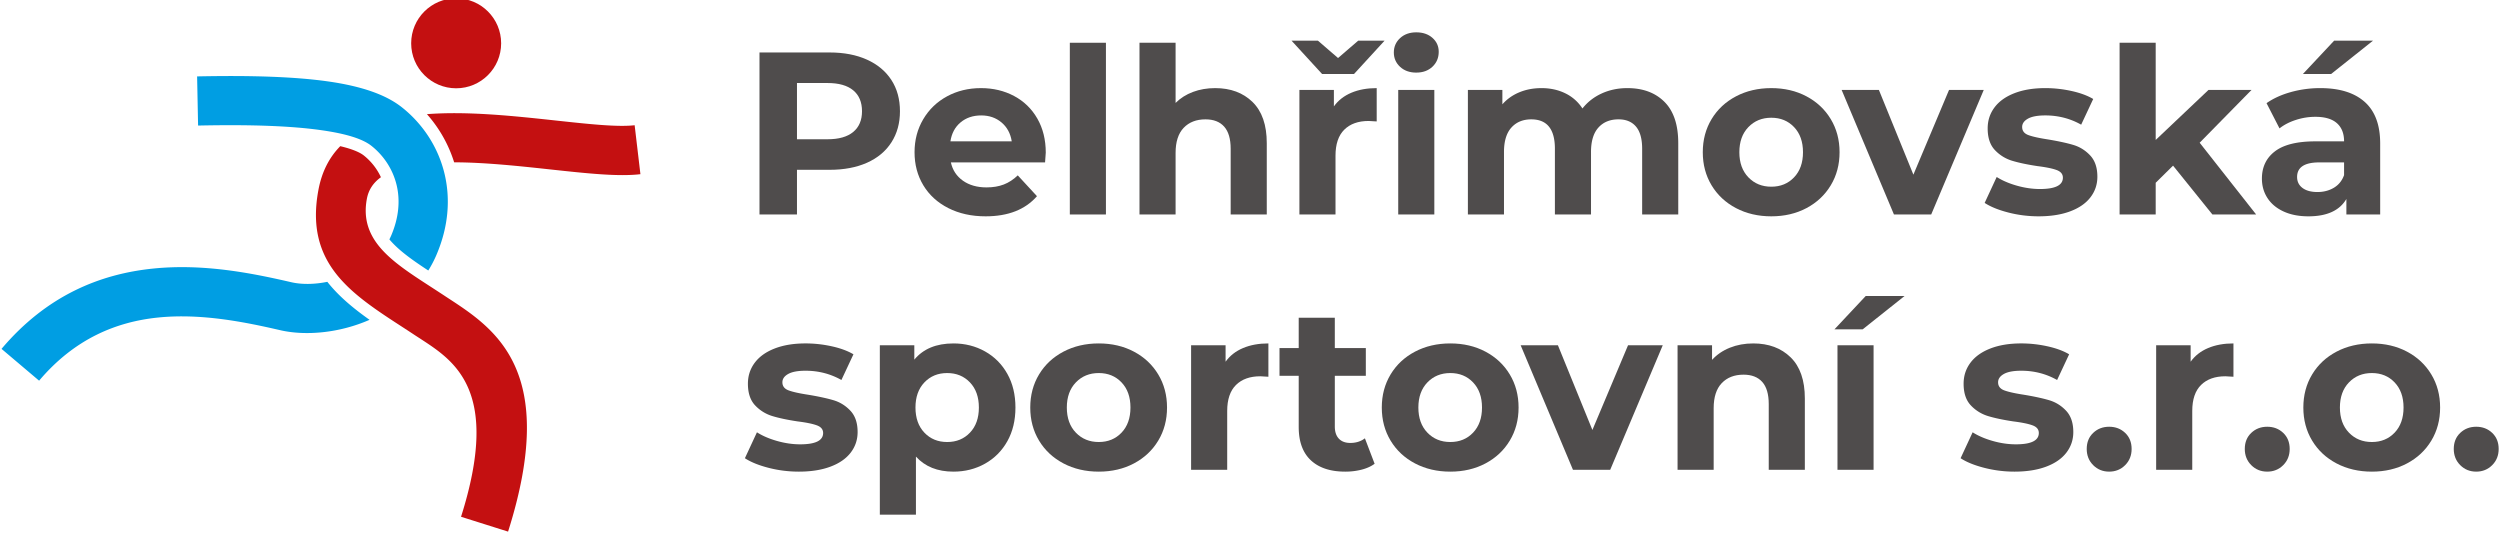
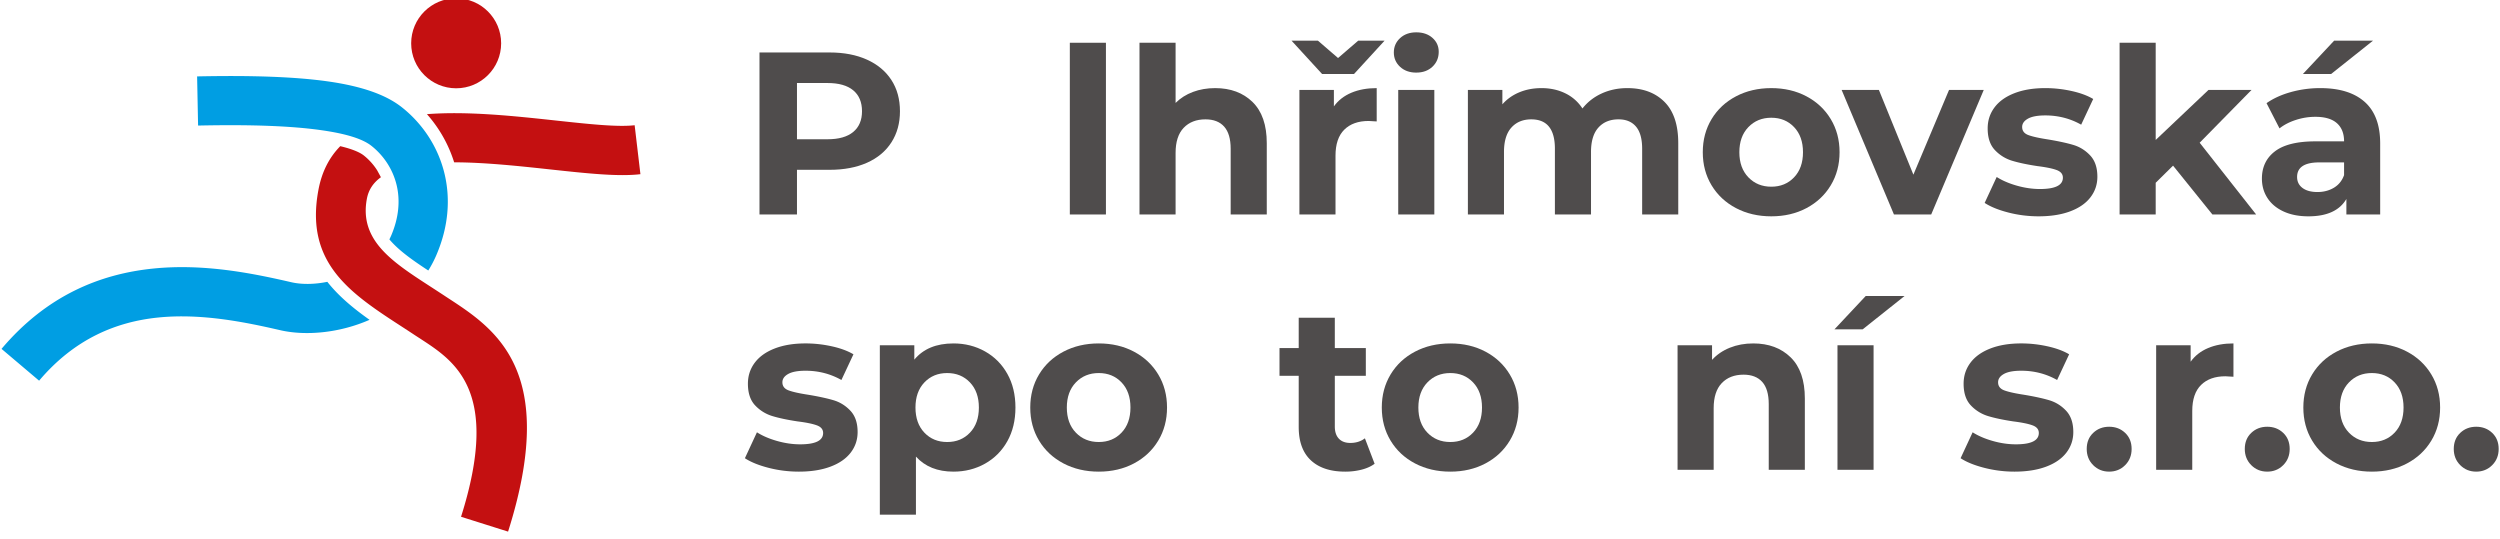
<svg xmlns="http://www.w3.org/2000/svg" version="1.1" id="svg2" xml:space="preserve" width="255" height="55">
  <defs id="defs6">
    <style type="text/css" id="style6">.fil0{fill:#2D5795;fill-rule:nonzero}</style>
  </defs>
  <g id="g9581" transform="translate(136.597 -150.48) scale(.43)" fill-opacity="1" stroke="none" stroke-width="1.333">
-     <path d="M-165.754 391.27c-5.19.626-12.747-.191-21.229-1.108-7.404-.802-15.64-1.693-22.956-1.704a31.142 31.142 0 00-3.453-7.44 31.494 31.494 0 00-3.004-3.986c9.718-.745 20.77.449 30.647 1.517 7.755.84 14.664 1.586 18.624 1.109zm-61.555.724c-1.743 1.255-2.91 2.909-3.322 5.06-1.894 9.878 6 14.997 14.864 20.745a847.23 847.23 0 013.008 1.956l1.282.846c11.313 7.368 26.448 17.227 14.328 55.456l-11.156-3.521c9.447-29.794-1.41-36.866-9.526-42.151-.844-.55-1.042-.673-1.374-.892-1.598-1.056-2.242-1.473-2.917-1.911-12.353-8.01-23.353-15.144-19.984-32.722.828-4.318 2.628-7.661 5.154-10.232.737.175 1.413.36 2.034.554 1.647.517 2.81 1.067 3.552 1.654a14.194 14.194 0 013.164 3.523c.331.521.63 1.067.893 1.635" id="path901" fill="#c41011" fill-rule="nonzero" />
+     <path d="M-165.754 391.27c-5.19.626-12.747-.191-21.229-1.108-7.404-.802-15.64-1.693-22.956-1.704a31.142 31.142 0 00-3.453-7.44 31.494 31.494 0 00-3.004-3.986c9.718-.745 20.77.449 30.647 1.517 7.755.84 14.664 1.586 18.624 1.109zm-61.555.724c-1.743 1.255-2.91 2.909-3.322 5.06-1.894 9.878 6 14.997 14.864 20.745a847.23 847.23 0 013.008 1.956l1.282.846c11.313 7.368 26.448 17.227 14.328 55.456l-11.156-3.521c9.447-29.794-1.41-36.866-9.526-42.151-.844-.55-1.042-.673-1.374-.892-1.598-1.056-2.242-1.473-2.917-1.911-12.353-8.01-23.353-15.144-19.984-32.722.828-4.318 2.628-7.661 5.154-10.232.737.175 1.413.36 2.034.554 1.647.517 2.81 1.067 3.552 1.654a14.194 14.194 0 013.164 3.523" id="path901" fill="#c41011" fill-rule="nonzero" />
    <path d="M-270.91 368.08c13.285-.284 23.356.109 30.881 1.163 8.334 1.168 13.99 3.235 17.692 6.163 4.848 3.834 8.654 9.386 10.174 16.005 1.314 5.724.93 12.197-1.959 18.97a27.265 27.265 0 01-1.95 3.74c-3.528-2.312-6.76-4.57-8.967-7.077a19.708 19.708 0 01-.262-.305c.155-.303.3-.614.436-.93 1.842-4.32 2.113-8.328 1.318-11.792-.899-3.918-3.148-7.202-6.013-9.467-2.06-1.63-5.89-2.875-12.068-3.74-6.987-.979-16.46-1.342-29.053-1.072zm40.905 57.737c-7.116 3.127-15.14 3.858-21.184 2.463-8.439-1.948-18.808-4.051-29.034-2.999-9.768 1.006-19.705 4.966-28.167 14.975l-8.915-7.544c10.756-12.722 23.425-17.759 35.894-19.043 12.012-1.237 23.516 1.078 32.828 3.228 2.435.562 5.448.546 8.558-.092a34.582 34.582 0 002.903 3.208c2.133 2.092 4.541 3.982 7.117 5.804" id="path903" fill="#009ee3" fill-rule="nonzero" />
    <path d="M-209.463 349.554c5.894 0 10.672 4.777 10.672 10.671 0 5.893-4.778 10.672-10.672 10.672-5.894 0-10.671-4.779-10.671-10.672 0-5.894 4.777-10.671 10.671-10.671" id="path905" fill="#c41011" fill-rule="evenodd" />
    <g id="g9548" fill="#4f4c4c" fill-rule="nonzero">
      <path d="M-120.877 362.4c3.404 0 6.359.568 8.866 1.702 2.507 1.135 4.438 2.745 5.792 4.832 1.354 2.085 2.03 4.556 2.03 7.41 0 2.818-.676 5.28-2.03 7.384-1.354 2.105-3.285 3.715-5.792 4.831-2.507 1.116-5.462 1.674-8.866 1.674h-7.74v10.596h-8.893V362.4zm-.494 20.587c2.672 0 4.703-.576 6.094-1.73 1.39-1.152 2.086-2.79 2.086-4.913 0-2.159-.695-3.815-2.086-4.968-1.391-1.152-3.422-1.729-6.094-1.729h-7.246v13.34z" id="path907" />
-       <path d="M-69.603 386.171c0 .11-.055.879-.165 2.306H-92.11c.403 1.83 1.354 3.275 2.855 4.337 1.5 1.061 3.367 1.592 5.6 1.592 1.537 0 2.9-.229 4.09-.687 1.189-.457 2.296-1.18 3.32-2.168l4.557 4.94c-2.782 3.185-6.844 4.777-12.187 4.777-3.33 0-6.277-.65-8.839-1.949-2.561-1.3-4.538-3.102-5.929-5.407-1.39-2.306-2.086-4.923-2.086-7.85 0-2.892.687-5.5 2.06-7.824 1.371-2.323 3.256-4.135 5.653-5.434 2.398-1.3 5.078-1.949 8.043-1.949 2.891 0 5.508.622 7.85 1.866 2.342 1.245 4.182 3.029 5.517 5.353 1.336 2.324 2.004 5.023 2.004 8.097zm-15.316-8.838c-1.94 0-3.569.549-4.886 1.647-1.318 1.097-2.123 2.598-2.416 4.501h14.548c-.293-1.866-1.098-3.358-2.415-4.474-1.318-1.116-2.928-1.674-4.831-1.674" id="path909" />
      <path d="M-63.894 360.095h8.564v40.734h-8.564z" id="path911-3" />
      <path d="M-29.419 370.855c3.66 0 6.615 1.098 8.866 3.293 2.251 2.196 3.376 5.454 3.376 9.772v16.909h-8.563v-15.591c0-2.342-.513-4.09-1.537-5.243-1.025-1.153-2.507-1.73-4.447-1.73-2.16 0-3.88.669-5.16 2.005-1.281 1.336-1.922 3.32-1.922 5.956v14.603h-8.564v-40.734h8.564v14.273c1.135-1.134 2.507-2.003 4.117-2.607 1.61-.604 3.367-.906 5.27-.906" id="path913-6" />
      <path d="M-1.257 375.192c1.025-1.428 2.407-2.507 4.145-3.239 1.739-.732 3.742-1.098 6.011-1.098v7.905c-.951-.073-1.592-.11-1.921-.11-2.452 0-4.373.686-5.764 2.059-1.391 1.372-2.086 3.431-2.086 6.176v13.944h-8.564v-29.535h8.18zm12.023-15.59l-7.247 7.904h-7.575l-7.247-7.905h6.259l4.775 4.117 4.777-4.117z" id="path915" />
      <path d="M14.005 371.294h8.564v29.535h-8.564zm4.282-4.117c-1.574 0-2.855-.457-3.843-1.373-.988-.915-1.482-2.05-1.482-3.403 0-1.354.494-2.489 1.482-3.404s2.269-1.372 3.843-1.372c1.573 0 2.854.439 3.843 1.317.988.879 1.482 1.977 1.482 3.294 0 1.427-.494 2.608-1.482 3.54-.989.934-2.27 1.4-3.843 1.4" id="path917-7" />
      <path d="M68.353 370.855c3.696 0 6.633 1.089 8.81 3.266 2.178 2.178 3.267 5.444 3.267 9.8v16.908h-8.564v-15.591c0-2.342-.485-4.09-1.454-5.243-.97-1.153-2.352-1.73-4.145-1.73-2.013 0-3.605.65-4.776 1.95-1.172 1.3-1.757 3.23-1.757 5.791v14.823H51.17v-15.591c0-4.648-1.866-6.972-5.6-6.972-1.976 0-3.55.65-4.72 1.949-1.172 1.3-1.757 3.23-1.757 5.791v14.823h-8.564v-29.535h8.18v3.404c1.098-1.245 2.442-2.196 4.035-2.855 1.591-.659 3.339-.988 5.242-.988 2.086 0 3.97.412 5.654 1.235a10.013 10.013 0 014.063 3.596c1.208-1.538 2.736-2.727 4.584-3.569 1.848-.841 3.87-1.262 6.066-1.262" id="path919-5" />
      <path d="M102.499 401.268c-3.11 0-5.902-.65-8.372-1.949-2.47-1.3-4.4-3.102-5.792-5.407-1.39-2.306-2.086-4.923-2.086-7.85 0-2.928.696-5.545 2.086-7.85 1.391-2.307 3.322-4.11 5.792-5.408 2.47-1.3 5.261-1.949 8.372-1.949 3.11 0 5.892.65 8.344 1.949 2.452 1.299 4.373 3.101 5.764 5.407s2.087 4.923 2.087 7.85c0 2.928-.696 5.545-2.087 7.85-1.39 2.306-3.312 4.109-5.764 5.408-2.452 1.299-5.233 1.949-8.344 1.949zm0-7.027c2.196 0 3.998-.741 5.407-2.223 1.41-1.483 2.114-3.468 2.114-5.957 0-2.488-.705-4.474-2.114-5.956-1.409-1.482-3.211-2.223-5.407-2.223s-4.008.74-5.435 2.223c-1.427 1.482-2.141 3.468-2.141 5.956 0 2.489.714 4.474 2.141 5.957 1.427 1.482 3.239 2.223 5.435 2.223" id="path921" />
      <path d="M152.894 371.294l-12.461 29.535h-8.839l-12.406-29.535h8.838l8.18 20.092 8.454-20.092z" id="path923-3" />
      <path d="M165.905 401.268c-2.452 0-4.85-.302-7.192-.906-2.342-.604-4.208-1.364-5.6-2.278l2.855-6.149c1.318.842 2.91 1.528 4.776 2.059 1.867.53 3.697.796 5.49.796 3.623 0 5.435-.897 5.435-2.69 0-.842-.494-1.446-1.482-1.812-.988-.366-2.507-.677-4.557-.933-2.415-.366-4.41-.787-5.984-1.263a9.283 9.283 0 01-4.09-2.525c-1.152-1.207-1.729-2.928-1.729-5.16 0-1.867.54-3.523 1.62-4.968 1.08-1.446 2.653-2.571 4.72-3.376 2.069-.805 4.512-1.208 7.33-1.208 2.086 0 4.163.229 6.23.686 2.068.458 3.779 1.089 5.133 1.894l-2.854 6.094c-2.599-1.465-5.435-2.196-8.51-2.196-1.83 0-3.202.256-4.117.768-.914.513-1.372 1.171-1.372 1.976 0 .915.494 1.556 1.482 1.922.988.366 2.562.714 4.721 1.043 2.416.403 4.392.833 5.93 1.29 1.536.457 2.872 1.29 4.007 2.498 1.134 1.208 1.702 2.89 1.702 5.05 0 1.83-.55 3.459-1.648 4.886-1.098 1.428-2.698 2.534-4.803 3.321-2.104.787-4.602 1.18-7.493 1.18" id="path925-5" />
      <path d="M197.8 389.245l-4.117 4.063v7.52h-8.564v-40.733h8.564v23.057l12.516-11.858h10.21l-12.296 12.516 13.395 17.019h-10.376z" id="path927-6" />
      <path d="M232.714 370.855c4.575 0 8.089 1.089 10.54 3.266 2.453 2.178 3.679 5.463 3.679 9.854v16.854h-8.015v-3.679c-1.61 2.745-4.612 4.118-9.003 4.118-2.27 0-4.237-.385-5.902-1.153-1.665-.769-2.937-1.83-3.815-3.184-.879-1.354-1.318-2.891-1.318-4.611 0-2.745 1.034-4.905 3.102-6.478 2.068-1.574 5.26-2.36 9.58-2.36h6.807c0-1.867-.568-3.304-1.702-4.31-1.135-1.007-2.837-1.51-5.106-1.51-1.573 0-3.12.247-4.638.741-1.52.494-2.81 1.162-3.87 2.004l-3.075-5.984c1.61-1.134 3.541-2.013 5.792-2.635a25.945 25.945 0 016.944-.933zm-.658 24.649c1.463 0 2.763-.339 3.897-1.016 1.135-.677 1.94-1.674 2.416-2.992v-3.02h-5.874c-3.514 0-5.27 1.153-5.27 3.46 0 1.097.43 1.967 1.29 2.607.86.64 2.04.96 3.54.96zm3.952-35.903h9.223l-9.937 7.905h-6.697z" id="path929-2" />
      <path d="M-128.178 461.83c-2.452 0-4.849-.302-7.192-.906-2.342-.603-4.208-1.363-5.599-2.278l2.855-6.148c1.317.841 2.91 1.528 4.775 2.058 1.867.531 3.697.796 5.49.796 3.624 0 5.435-.896 5.435-2.69 0-.842-.494-1.445-1.482-1.811-.988-.366-2.507-.677-4.556-.934-2.416-.365-4.41-.786-5.985-1.262a9.282 9.282 0 01-4.09-2.525c-1.152-1.208-1.728-2.928-1.728-5.16 0-1.867.54-3.523 1.619-4.969 1.08-1.445 2.653-2.571 4.721-3.376 2.068-.805 4.511-1.208 7.329-1.208 2.086 0 4.163.229 6.23.686 2.069.458 3.78 1.09 5.133 1.894l-2.854 6.094c-2.599-1.464-5.435-2.196-8.509-2.196-1.83 0-3.202.256-4.117.769-.915.512-1.373 1.17-1.373 1.976 0 .915.494 1.556 1.483 1.921.988.366 2.561.714 4.72 1.043 2.416.403 4.392.833 5.93 1.29 1.537.458 2.872 1.29 4.007 2.498 1.135 1.208 1.702 2.891 1.702 5.051 0 1.83-.55 3.458-1.647 4.886-1.098 1.427-2.7 2.534-4.804 3.32-2.104.788-4.602 1.181-7.493 1.181" id="path931-9" />
      <path d="M-91.507 431.417c2.745 0 5.243.632 7.494 1.894 2.25 1.263 4.016 3.038 5.297 5.325 1.281 2.288 1.921 4.95 1.921 7.988 0 3.037-.64 5.7-1.92 7.987-1.282 2.288-3.048 4.063-5.298 5.325-2.251 1.263-4.749 1.894-7.494 1.894-3.77 0-6.734-1.19-8.893-3.568v13.779h-8.564v-40.184h8.18v3.403c2.122-2.562 5.215-3.843 9.277-3.843zm-1.482 23.386c2.196 0 3.998-.741 5.407-2.223 1.41-1.482 2.114-3.468 2.114-5.956 0-2.489-.705-4.474-2.114-5.957-1.409-1.482-3.211-2.223-5.407-2.223s-3.998.741-5.407 2.223c-1.41 1.483-2.114 3.468-2.114 5.957 0 2.488.705 4.474 2.114 5.956 1.409 1.482 3.211 2.223 5.407 2.223" id="path933-1" />
      <path d="M-57.032 461.83c-3.11 0-5.901-.65-8.371-1.949-2.47-1.299-4.401-3.101-5.792-5.407-1.39-2.306-2.086-4.922-2.086-7.85s.695-5.545 2.086-7.85c1.39-2.306 3.321-4.109 5.792-5.408 2.47-1.3 5.26-1.949 8.371-1.949 3.111 0 5.893.65 8.345 1.95 2.452 1.298 4.373 3.1 5.764 5.407 1.39 2.305 2.086 4.922 2.086 7.85s-.695 5.544-2.086 7.85-3.312 4.108-5.764 5.407c-2.452 1.3-5.234 1.95-8.345 1.95zm0-7.027c2.196 0 3.999-.741 5.408-2.223 1.409-1.482 2.113-3.468 2.113-5.956 0-2.489-.704-4.474-2.113-5.957-1.41-1.482-3.212-2.223-5.408-2.223s-4.007.741-5.434 2.223c-1.428 1.483-2.141 3.468-2.141 5.957 0 2.488.713 4.474 2.14 5.956 1.428 1.482 3.24 2.223 5.435 2.223" id="path935-2" />
-       <path d="M-26.948 435.754c1.024-1.427 2.406-2.507 4.144-3.239 1.739-.732 3.743-1.098 6.012-1.098v7.905c-.952-.073-1.593-.11-1.922-.11-2.452 0-4.373.687-5.764 2.06-1.39 1.372-2.086 3.43-2.086 6.175v13.944h-8.564v-29.534h8.18z" id="path937" />
      <path d="M8.405 459.964c-.841.622-1.875 1.088-3.101 1.4a15.68 15.68 0 01-3.87.466c-3.514 0-6.231-.896-8.153-2.69-1.921-1.793-2.882-4.428-2.882-7.905v-12.132h-4.556v-6.588h4.556v-7.191h8.564v7.191H6.32v6.588h-7.356v12.022c0 1.245.32 2.205.96 2.882.641.678 1.547 1.016 2.718 1.016 1.354 0 2.507-.366 3.459-1.098z" id="path939-7" />
      <path d="M26.357 461.83c-3.11 0-5.902-.65-8.372-1.949-2.47-1.299-4.4-3.101-5.792-5.407-1.39-2.306-2.086-4.922-2.086-7.85s.696-5.545 2.086-7.85c1.391-2.306 3.322-4.109 5.792-5.408 2.47-1.3 5.261-1.949 8.372-1.949 3.11 0 5.892.65 8.344 1.95 2.452 1.298 4.373 3.1 5.764 5.407 1.391 2.305 2.087 4.922 2.087 7.85s-.696 5.544-2.087 7.85c-1.39 2.306-3.312 4.108-5.764 5.407-2.452 1.3-5.233 1.95-8.344 1.95zm0-7.027c2.196 0 3.998-.741 5.407-2.223 1.41-1.482 2.114-3.468 2.114-5.956 0-2.489-.705-4.474-2.114-5.957-1.409-1.482-3.211-2.223-5.407-2.223s-4.008.741-5.435 2.223c-1.427 1.483-2.14 3.468-2.14 5.957 0 2.488.713 4.474 2.14 5.956 1.427 1.482 3.239 2.223 5.435 2.223" id="path941-0" />
-       <path d="M76.752 431.857L64.291 461.39h-8.839l-12.406-29.534h8.838l8.18 20.092 8.454-20.092z" id="path943-9" />
      <path d="M98.217 431.417c3.66 0 6.615 1.098 8.866 3.294 2.25 2.196 3.376 5.453 3.376 9.772v16.908h-8.564v-15.59c0-2.343-.512-4.09-1.537-5.244-1.025-1.152-2.507-1.729-4.447-1.729-2.16 0-3.88.668-5.16 2.004-1.281 1.336-1.921 3.321-1.921 5.956v14.603h-8.564v-29.534h8.18v3.458c1.134-1.244 2.543-2.205 4.226-2.882 1.684-.677 3.532-1.016 5.545-1.016" id="path945-3" />
      <path d="M118.2 431.857h8.563v29.534H118.2zm6.697-11.693h9.222l-9.936 7.904h-6.697z" id="path947-6" />
      <path d="M160.195 461.83a28.68 28.68 0 01-7.191-.906c-2.342-.603-4.209-1.363-5.6-2.278l2.855-6.148c1.318.841 2.91 1.528 4.776 2.058 1.867.531 3.696.796 5.49.796 3.623 0 5.435-.896 5.435-2.69 0-.842-.494-1.445-1.483-1.811-.988-.366-2.507-.677-4.556-.934-2.415-.365-4.41-.786-5.984-1.262a9.283 9.283 0 01-4.09-2.525c-1.153-1.208-1.729-2.928-1.729-5.16 0-1.867.54-3.523 1.62-4.969 1.08-1.445 2.653-2.571 4.72-3.376 2.068-.805 4.511-1.208 7.33-1.208 2.085 0 4.163.229 6.23.686 2.068.458 3.779 1.09 5.133 1.894l-2.855 6.094c-2.598-1.464-5.434-2.196-8.509-2.196-1.83 0-3.202.256-4.117.769-.915.512-1.372 1.17-1.372 1.976 0 .915.494 1.556 1.482 1.921.988.366 2.562.714 4.721 1.043 2.415.403 4.392.833 5.929 1.29 1.537.458 2.873 1.29 4.007 2.498 1.135 1.208 1.702 2.891 1.702 5.051 0 1.83-.549 3.458-1.647 4.886-1.098 1.427-2.699 2.534-4.803 3.32-2.105.788-4.603 1.181-7.494 1.181" id="path949-0" />
      <path d="M182.648 461.83c-1.5 0-2.763-.512-3.788-1.537-1.024-1.025-1.537-2.305-1.537-3.843 0-1.573.513-2.845 1.537-3.815 1.025-.97 2.288-1.455 3.788-1.455s2.763.485 3.788 1.455c1.025.97 1.537 2.242 1.537 3.815 0 1.538-.512 2.818-1.537 3.843s-2.287 1.537-3.788 1.537" id="path951-6" />
      <path d="M201.972 435.754c1.025-1.427 2.407-2.507 4.145-3.239 1.738-.732 3.742-1.098 6.011-1.098v7.905c-.952-.073-1.592-.11-1.921-.11-2.453 0-4.374.687-5.765 2.06-1.39 1.372-2.086 3.43-2.086 6.175v13.944h-8.564v-29.534h8.18z" id="path953-2" />
      <path d="M220.143 461.83c-1.501 0-2.763-.512-3.788-1.537s-1.537-2.305-1.537-3.843c0-1.573.512-2.845 1.537-3.815 1.025-.97 2.287-1.455 3.788-1.455 1.5 0 2.763.485 3.788 1.455 1.024.97 1.537 2.242 1.537 3.815 0 1.538-.513 2.818-1.537 3.843-1.025 1.025-2.288 1.537-3.788 1.537" id="path955-6" />
      <path d="M244.956 461.83c-3.11 0-5.901-.65-8.372-1.949-2.47-1.299-4.4-3.101-5.791-5.407s-2.086-4.922-2.086-7.85.695-5.545 2.086-7.85c1.39-2.306 3.32-4.109 5.791-5.408 2.47-1.3 5.261-1.949 8.372-1.949 3.11 0 5.892.65 8.344 1.95 2.453 1.298 4.374 3.1 5.765 5.407 1.39 2.305 2.086 4.922 2.086 7.85s-.696 5.544-2.086 7.85c-1.391 2.306-3.312 4.108-5.765 5.407-2.452 1.3-5.233 1.95-8.344 1.95zm0-7.027c2.196 0 3.998-.741 5.407-2.223 1.41-1.482 2.114-3.468 2.114-5.956 0-2.489-.705-4.474-2.114-5.957-1.409-1.482-3.211-2.223-5.407-2.223s-4.008.741-5.435 2.223c-1.427 1.483-2.14 3.468-2.14 5.957 0 2.488.713 4.474 2.14 5.956 1.427 1.482 3.239 2.223 5.435 2.223" id="path957-1" />
      <path d="M269.714 461.83c-1.5 0-2.762-.512-3.787-1.537s-1.538-2.305-1.538-3.843c0-1.573.513-2.845 1.538-3.815 1.025-.97 2.287-1.455 3.787-1.455 1.501 0 2.764.485 3.789 1.455 1.024.97 1.537 2.242 1.537 3.815 0 1.538-.513 2.818-1.537 3.843-1.025 1.025-2.288 1.537-3.789 1.537" id="path959-8" />
    </g>
  </g>
</svg>